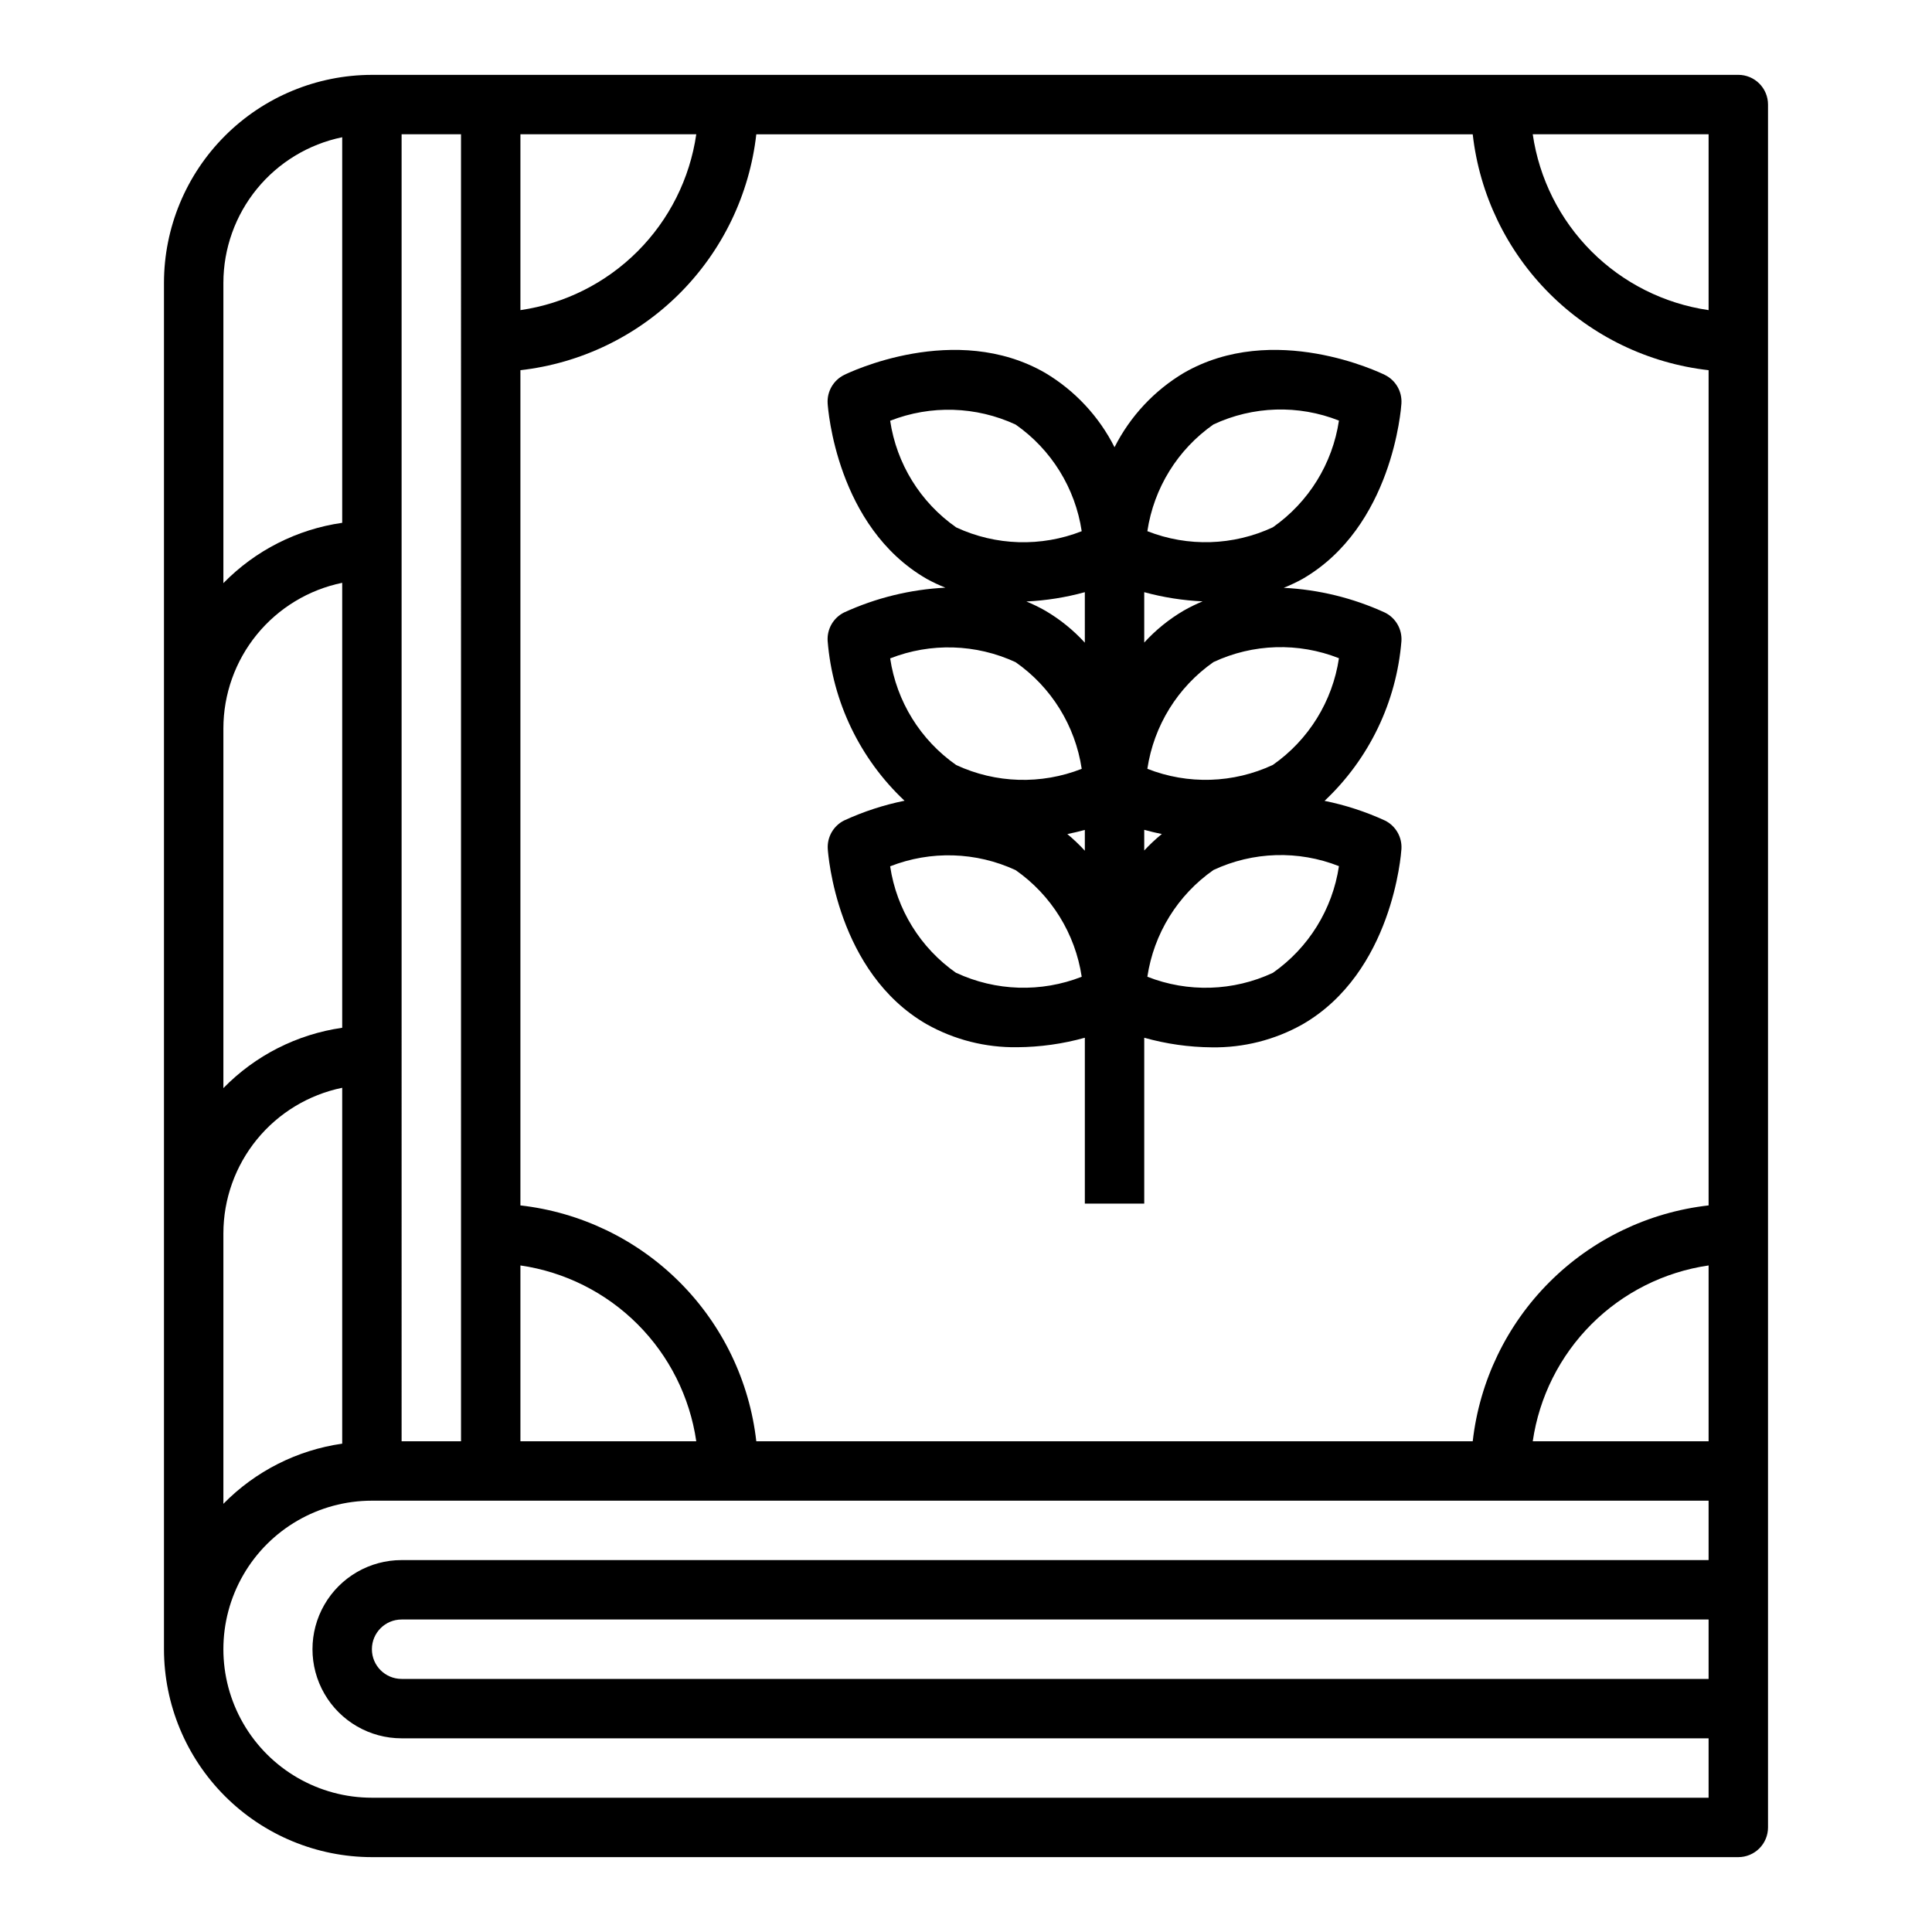
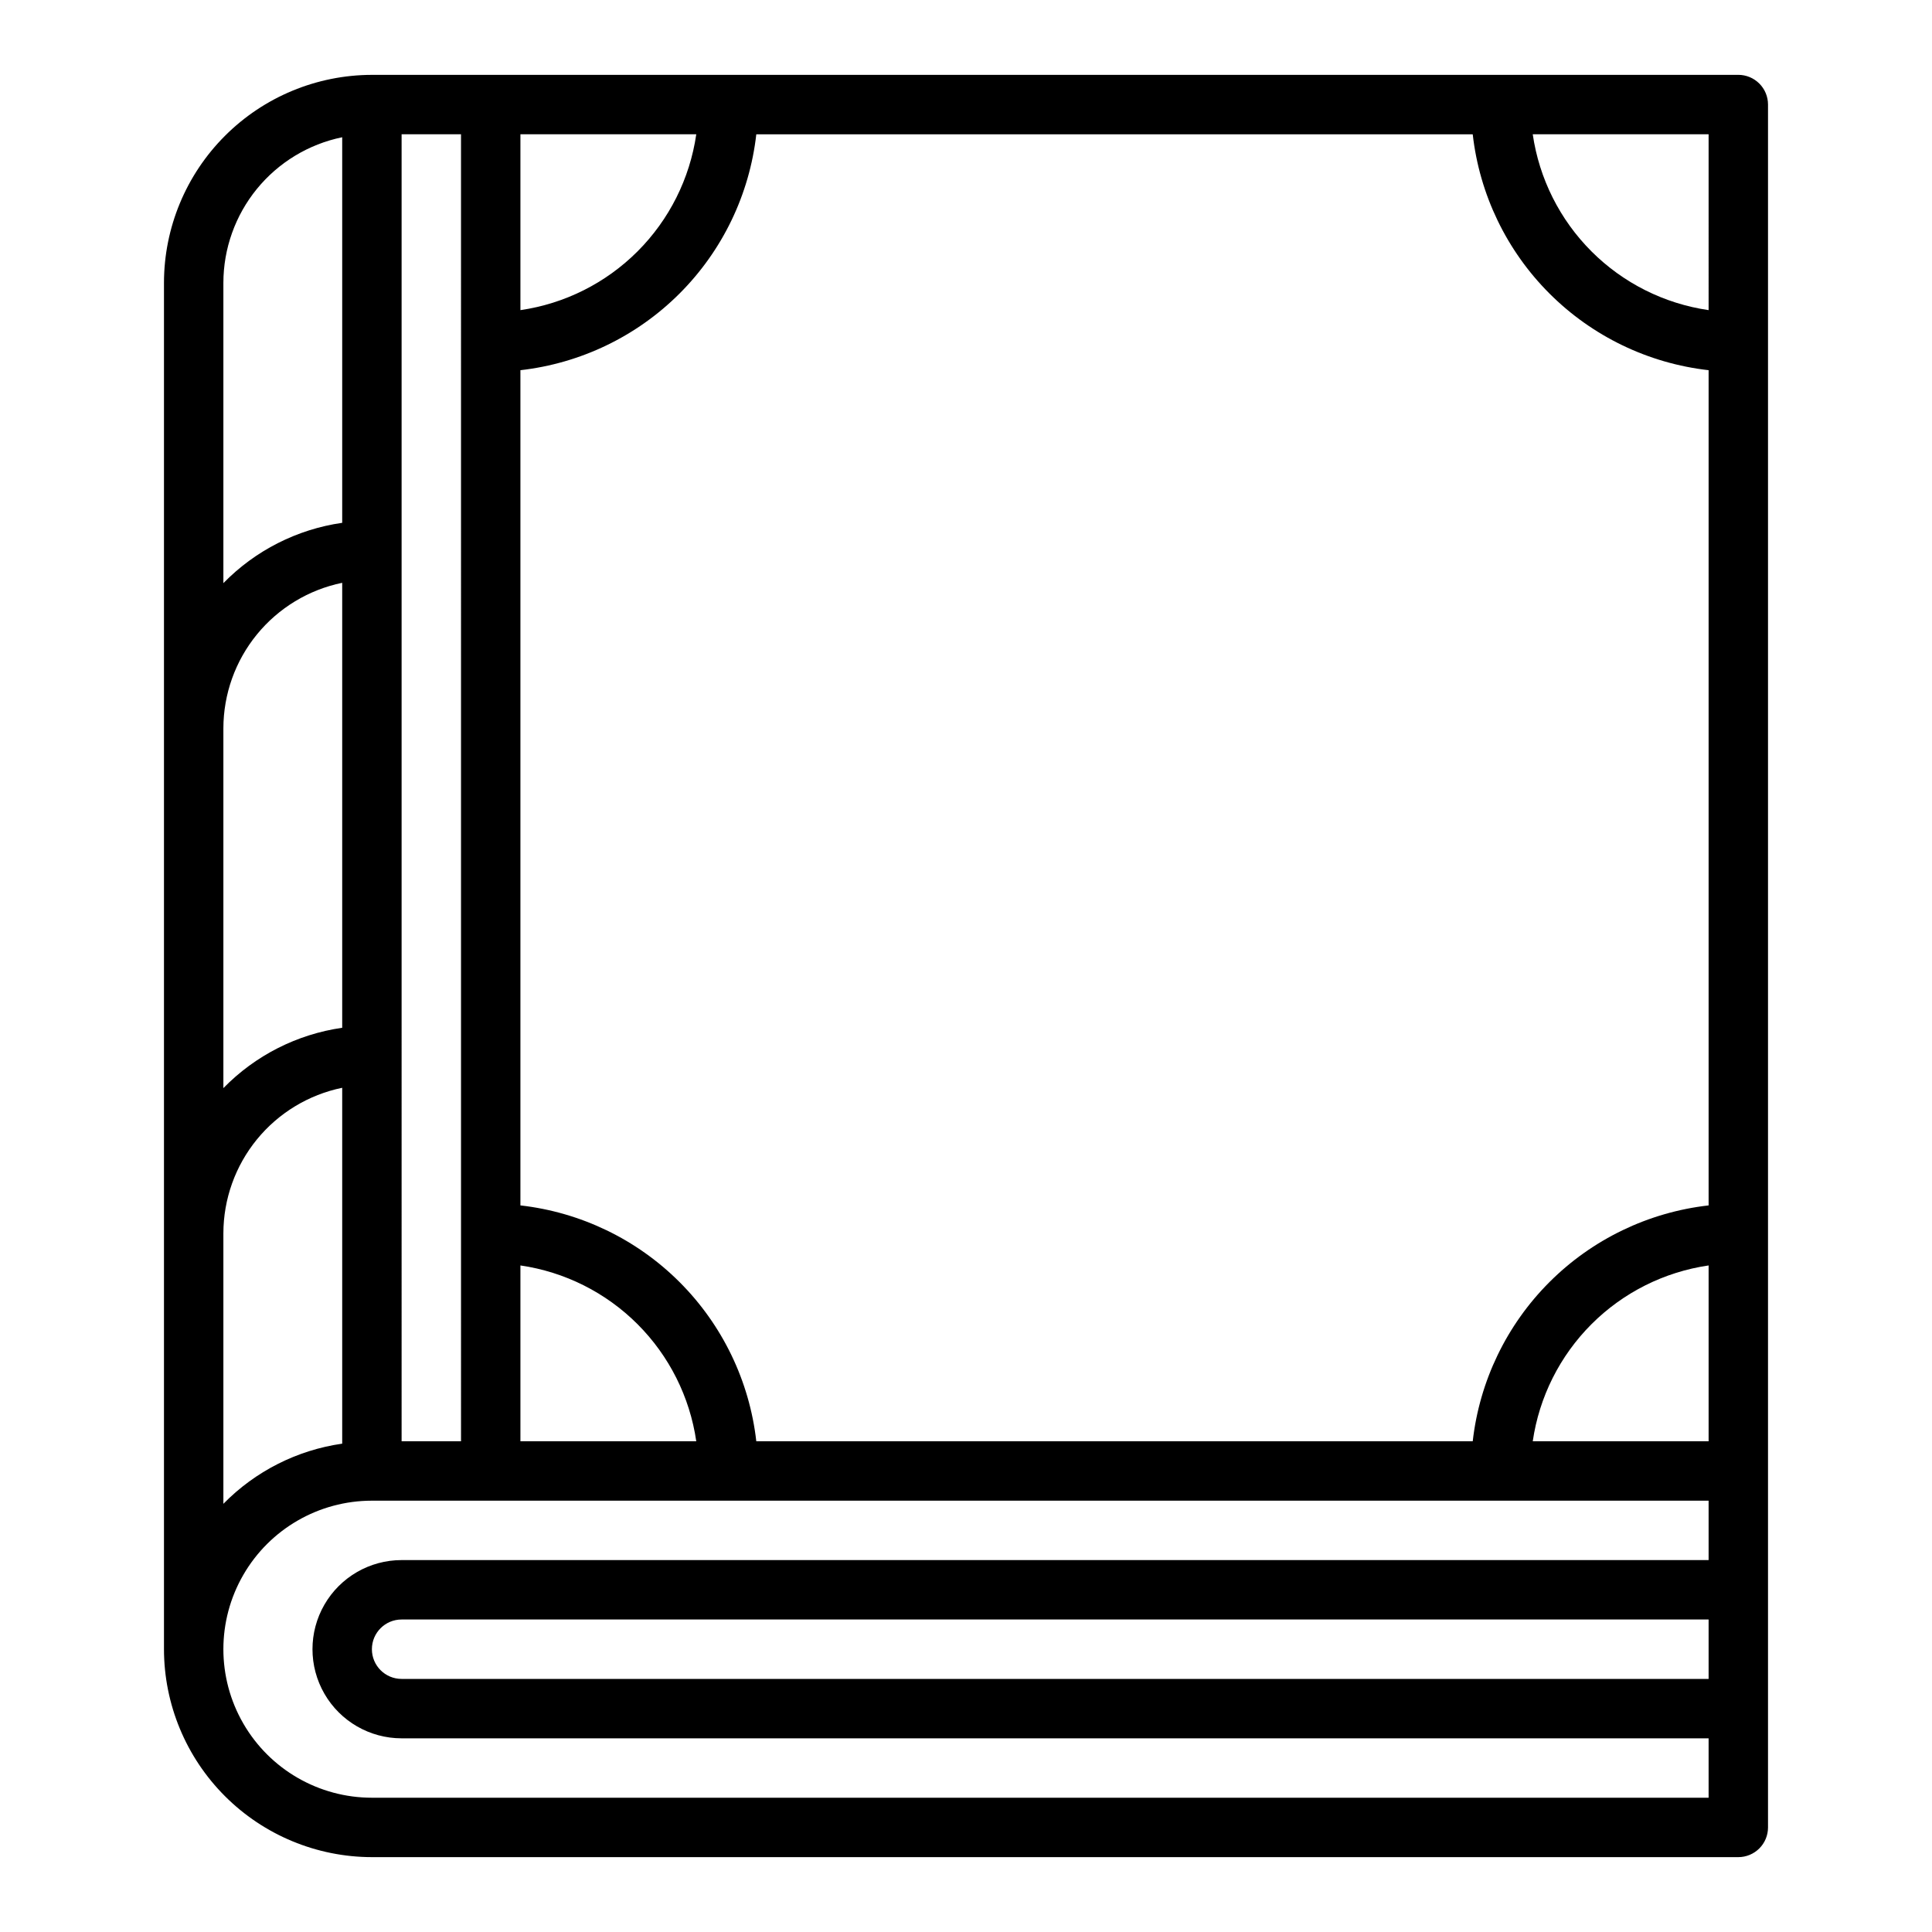
<svg xmlns="http://www.w3.org/2000/svg" fill="#000000" width="800px" height="800px" version="1.1" viewBox="144 144 512 512">
  <g>
-     <path d="m515.39 250.93c0.203-3.168-1.516-6.148-4.359-7.559-1.203-0.598-29.512-14.297-53.324-0.535h-0.004c-7.856 4.691-14.215 11.516-18.34 19.684-4.125-8.168-10.488-14.992-18.344-19.684-23.836-13.762-52.129-0.055-53.324 0.535-2.844 1.41-4.562 4.391-4.359 7.559 0.086 1.332 2.363 32.684 26.199 46.445h-0.004c1.617 0.895 3.289 1.684 5.008 2.363-9.285 0.469-18.395 2.699-26.844 6.57-2.844 1.41-4.562 4.391-4.359 7.559 1.305 16.148 8.566 31.238 20.371 42.336-5.512 1.117-10.871 2.867-15.98 5.219-2.844 1.41-4.562 4.391-4.359 7.559 0.086 1.332 2.363 32.684 26.199 46.445l-0.004-0.004c7.336 4.129 15.637 6.231 24.051 6.102 6.043-0.043 12.055-0.887 17.879-2.512v43.961h15.742v-43.961c5.832 1.641 11.852 2.496 17.91 2.543 8.414 0.133 16.711-1.973 24.047-6.098 23.828-13.762 26.113-45.113 26.199-46.445 0.203-3.168-1.516-6.148-4.359-7.559-5.121-2.352-10.492-4.102-16.012-5.219 11.801-11.098 19.062-26.18 20.371-42.328 0.203-3.168-1.516-6.148-4.359-7.559-8.449-3.875-17.555-6.106-26.836-6.57 1.711-0.684 3.383-1.473 4.996-2.363 23.828-13.801 26.113-45.152 26.199-46.484zm-68.156 50.004c5.055 1.379 10.242 2.195 15.477 2.434-1.719 0.707-3.391 1.523-5.008 2.445-3.898 2.277-7.426 5.137-10.469 8.473zm-15.742 13.383c-3.043-3.336-6.574-6.191-10.473-8.473-1.617-0.922-3.289-1.738-5.012-2.445 5.234-0.246 10.43-1.074 15.484-2.465zm-51.594-58.812c10.754-4.215 22.77-3.852 33.25 1.008 9.469 6.617 15.801 16.836 17.516 28.262-10.758 4.227-22.777 3.863-33.258-1.008-9.48-6.625-15.812-16.855-17.508-28.293zm0 62.977c10.754-4.215 22.77-3.852 33.25 1.008 9.469 6.617 15.801 16.836 17.516 28.258-10.758 4.231-22.777 3.867-33.258-1.004-9.48-6.625-15.812-16.859-17.508-28.293zm17.508 83.363c-9.473-6.613-15.801-16.836-17.508-28.262 10.754-4.215 22.77-3.848 33.25 1.008 9.469 6.621 15.801 16.84 17.516 28.262-10.762 4.215-22.781 3.84-33.258-1.039zm29.418-36.801c1.66-0.34 3.211-0.707 4.668-1.102v5.512-0.004c-1.453-1.586-3.012-3.07-4.668-4.438zm20.41-1.133c1.457 0.395 3.008 0.789 4.668 1.102-1.656 1.348-3.215 2.812-4.668 4.375zm34.086 37.902c-10.477 4.891-22.5 5.262-33.258 1.031 1.711-11.43 8.043-21.656 17.516-28.285 10.473-4.898 22.5-5.269 33.258-1.023-1.711 11.43-8.043 21.656-17.516 28.277zm0-55.105c-10.477 4.894-22.5 5.269-33.258 1.031 1.711-11.43 8.043-21.656 17.516-28.281 10.473-4.902 22.5-5.269 33.258-1.023-1.711 11.43-8.043 21.652-17.516 28.273zm0-62.977v0.004c-10.477 4.887-22.5 5.262-33.258 1.031 1.711-11.434 8.043-21.66 17.516-28.285 10.473-4.902 22.504-5.273 33.258-1.023-1.711 11.43-8.043 21.652-17.516 28.277z" />
    <path d="m604.67 163.84h-362.11c-14.609 0.02-28.617 5.828-38.945 16.16-10.332 10.332-16.145 24.336-16.16 38.945v362.11c0.016 14.609 5.828 28.617 16.16 38.945 10.328 10.332 24.336 16.141 38.945 16.16h362.11c2.086 0 4.09-0.832 5.566-2.305 1.477-1.477 2.305-3.481 2.305-5.566v-456.58c0-2.09-0.828-4.09-2.305-5.566-1.477-1.477-3.481-2.309-5.566-2.309zm-7.871 62.348c-11.754-1.707-22.641-7.168-31.039-15.566-8.395-8.398-13.855-19.281-15.566-31.035h46.605zm-62.512 299.77h-189.86c-1.805-15.953-8.973-30.828-20.328-42.184-11.355-11.352-26.227-18.52-42.184-20.328v-221.34c15.957-1.809 30.828-8.973 42.184-20.328 11.355-11.355 18.523-26.227 20.328-42.184h189.86c1.805 15.957 8.973 30.828 20.328 42.184 11.355 11.355 26.227 18.52 42.184 20.328v221.34c-15.957 1.809-30.828 8.977-42.184 20.328-11.355 11.355-18.523 26.23-20.328 42.184zm62.512-46.602v46.602h-46.605c1.711-11.75 7.172-22.637 15.566-31.035 8.398-8.398 19.285-13.855 31.039-15.566zm-346.37-299.77h15.742l0.004 346.37h-15.746zm31.488 0h46.602c-1.707 11.754-7.168 22.637-15.566 31.035-8.398 8.398-19.281 13.859-31.035 15.566zm0 299.77c11.754 1.711 22.637 7.168 31.035 15.566 8.398 8.398 13.859 19.285 15.566 31.035h-46.602zm-78.719-260.41c0.012-9.07 3.148-17.859 8.883-24.887 5.738-7.023 13.719-11.859 22.605-13.688v102.18c-11.973 1.719-23.039 7.336-31.488 15.988zm0 118.08c0.012-9.07 3.148-17.859 8.883-24.887 5.738-7.027 13.719-11.859 22.605-13.688v117.92c-11.973 1.719-23.039 7.34-31.488 15.988zm31.488 95.25v94.309c-11.965 1.711-23.027 7.312-31.488 15.941v-71.676c0.012-9.07 3.148-17.859 8.883-24.887 5.738-7.027 13.719-11.859 22.605-13.688zm7.871 188.14c-14.062 0-27.055-7.5-34.086-19.68-7.031-12.176-7.031-27.18 0-39.359s20.023-19.68 34.086-19.68h354.24v15.742h-346.37c-8.438 0-16.234 4.504-20.453 11.809-4.219 7.309-4.219 16.309 0 23.617 4.219 7.309 12.016 11.809 20.453 11.809h346.37v15.742zm354.24-47.23v15.742h-346.37c-4.348 0-7.871-3.523-7.871-7.871 0-4.348 3.523-7.871 7.871-7.871z" />
  </g>
</svg>